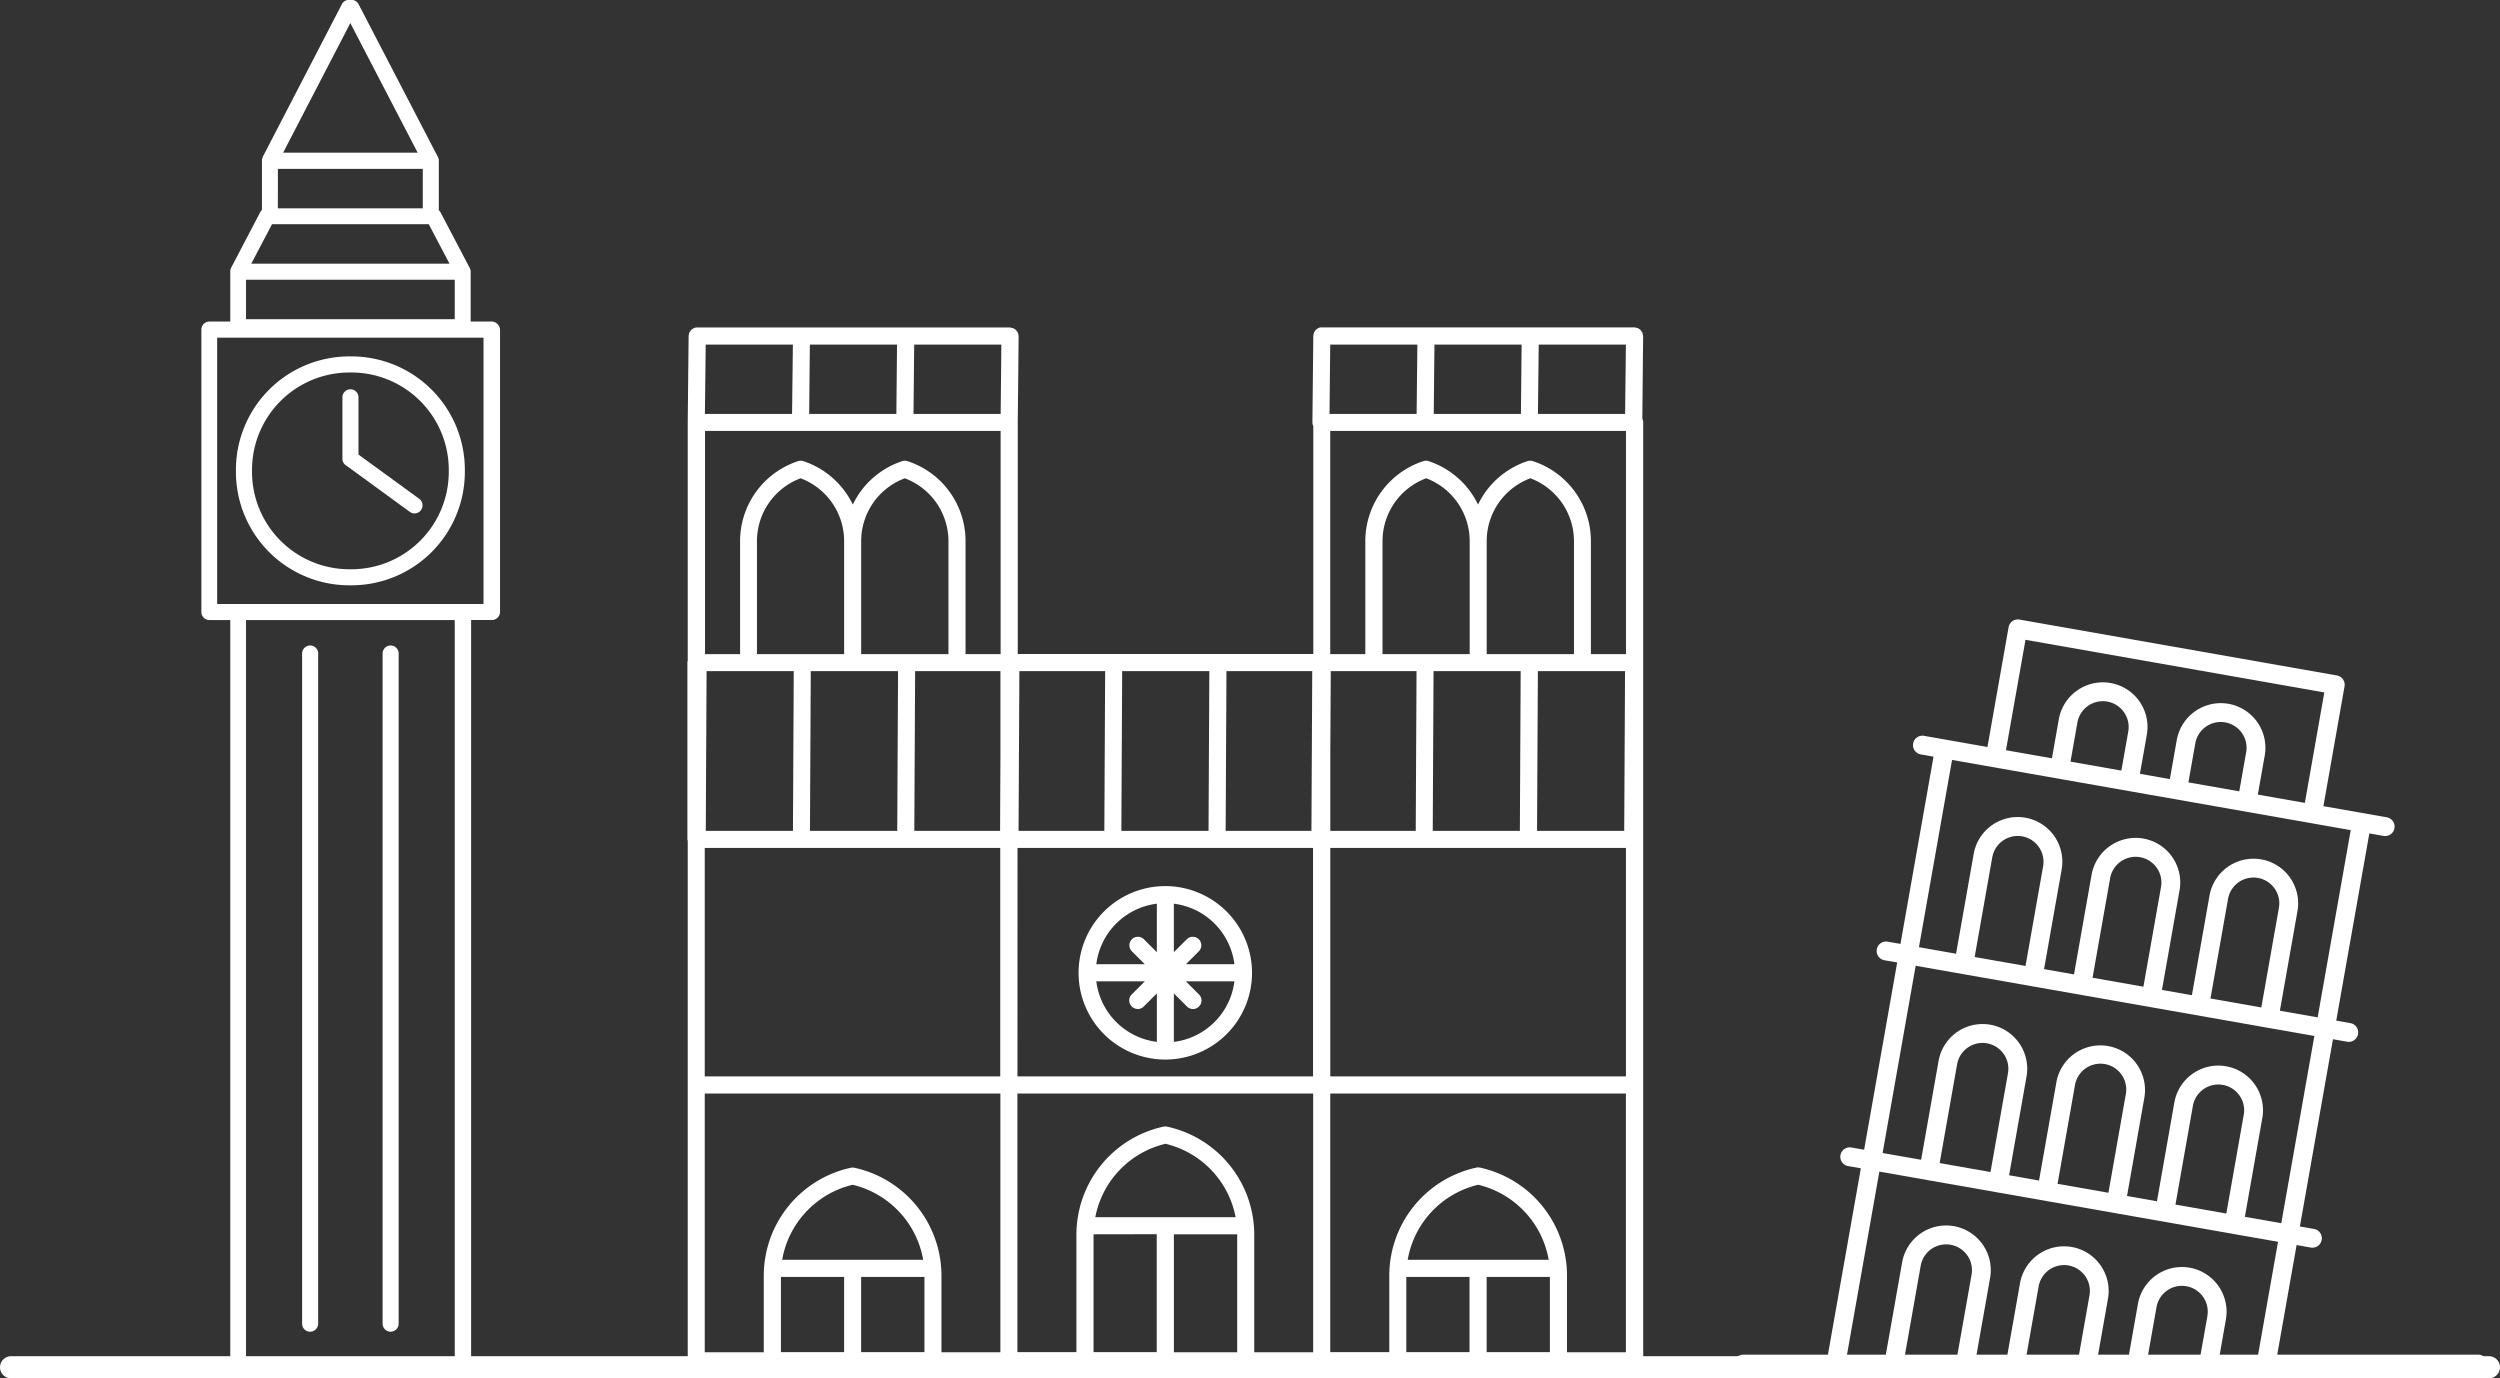
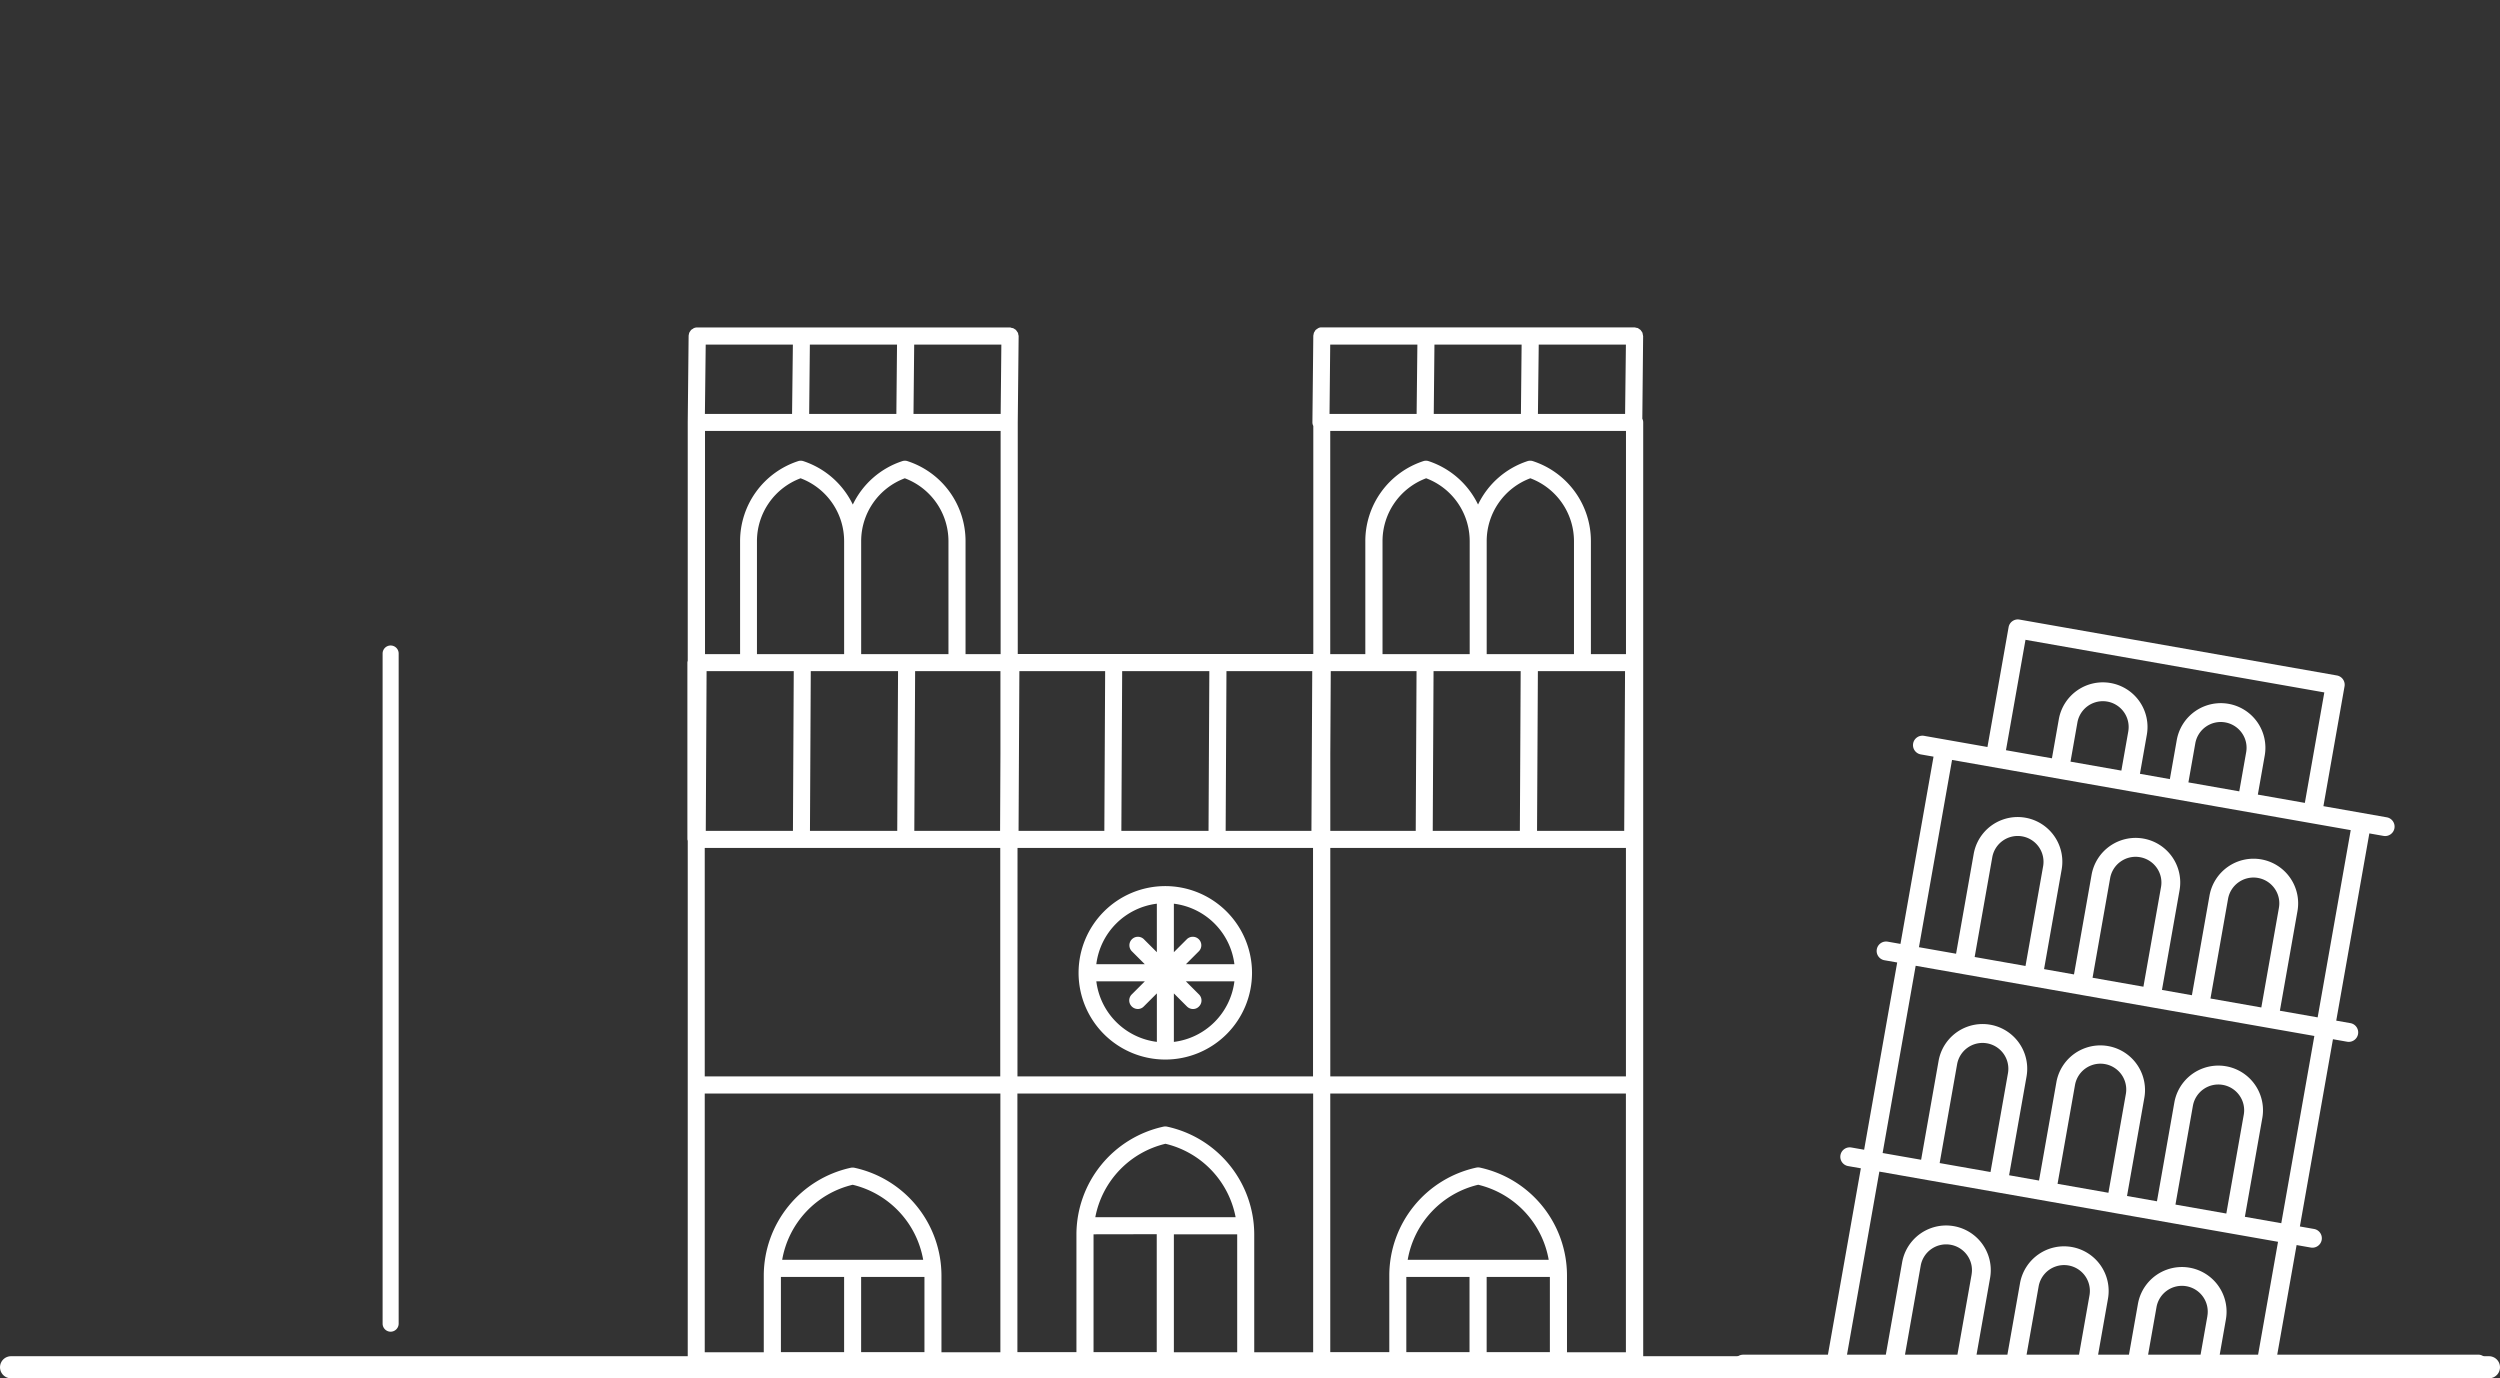
<svg xmlns="http://www.w3.org/2000/svg" width="282.5" height="155.75" viewBox="0 0 282.5 155.75">
  <rect x="0" y="0" width="282.5" height="155.75" fill="#333333" stroke="none" />
  <g id="Group_57" data-name="Group 57" transform="translate(-1301.25 -2285)">
    <line id="Line_15" data-name="Line 15" x2="280" transform="translate(1302.5 2439.5)" fill="none" stroke="#fff" stroke-linecap="round" stroke-width="2.5" />
    <g id="Group_56" data-name="Group 56" transform="translate(-8.828)">
      <g id="noun-big-ben-1191261" transform="translate(1040.398 2268.989)">
-         <path id="Path_13138" data-name="Path 13138" d="M325.226,52.341h-2.36V46.712a.872.872,0,0,0-.149-.5l-3.251-6.19a.722.722,0,0,0-.2-.248v-5.6a.9.9,0,0,0-.132-.479l-8.93-17.2a.906.906,0,0,0-.808-.5h-.281a.9.9,0,0,0-.808.5l-8.93,17.232v.032c-.016.033-.033.05-.033.083,0,.016,0,.016-.016.033-.016.033-.016.05-.033.083v.016c0,.033-.016.066-.016.1v5.677a.722.722,0,0,0-.2.248L295.8,46.265v.016a.291.291,0,0,0-.033.083.054.054,0,0,1-.016.033c-.016.033-.016.05-.033.083V46.5c0,.033-.016.066-.016.1v5.744h-2.36a.915.915,0,0,0-.907.907v31.92a.915.915,0,0,0,.907.907h2.36v84.178a.915.915,0,0,0,.907.907h25.4a.915.915,0,0,0,.907-.907V86.074h2.36a.915.915,0,0,0,.907-.907l0-31.92a.983.983,0,0,0-.958-.907ZM297.48,47.62h23.586v4.457H297.48Zm3.6-12.528h16.373v4.457H301.079Zm8.186-16.473,7.609,14.64h-15.2Zm-8.847,22.728h17.711l2.344,4.457h-22.4Zm20.649,128.017H297.48V86.077h23.586Zm3.251-85.1h-30.1v-30.1h30.1Z" fill="#fff" />
-         <path id="Path_13139" data-name="Path 13139" d="M331.979,341.026a.915.915,0,0,0,.907-.907V264.391a.907.907,0,0,0-1.814,0v75.728A.9.9,0,0,0,331.979,341.026Z" transform="translate(-27.253 -174.532)" fill="#fff" />
        <path id="Path_13140" data-name="Path 13140" d="M362.842,341.026a.915.915,0,0,0,.907-.907V264.391a.907.907,0,0,0-1.814,0v75.728A.913.913,0,0,0,362.842,341.026Z" transform="translate(-49.02 -174.532)" fill="#fff" />
-         <path id="Path_13141" data-name="Path 13141" d="M318.512,178.521h.248a12.82,12.82,0,0,0,12.809-12.809v-.248a12.82,12.82,0,0,0-12.809-12.809h-.248A12.82,12.82,0,0,0,305.7,165.465v.248A12.82,12.82,0,0,0,318.512,178.521Zm-10.993-13.055a11.01,11.01,0,0,1,10.993-10.993h.248a11.01,11.01,0,0,1,10.993,10.993v.248a11.01,11.01,0,0,1-10.993,10.993h-.248a11.01,11.01,0,0,1-10.993-10.993Z" transform="translate(-9.361 -96.37)" fill="#fff" />
-         <path id="Path_13142" data-name="Path 13142" d="M346.891,173.823l7.246,5.282a.893.893,0,0,0,1.271-.2.917.917,0,0,0-.2-1.271l-6.867-5v-6.47a.907.907,0,1,0-1.814,0V173.1a.869.869,0,0,0,.362.726Z" transform="translate(-38.153 -105.257)" fill="#fff" />
      </g>
      <g id="noun-notre-dame-3117109" transform="translate(1268.914 2294)">
        <path id="Path_13143" data-name="Path 13143" d="M317.9,298.26a9.8,9.8,0,1,0,9.8,9.8A9.809,9.809,0,0,0,317.9,298.26Zm7.81,8.829h-5.481l1.478-1.478a.962.962,0,0,0-1.36-1.36l-1.478,1.478v-5.481a7.875,7.875,0,0,1,6.841,6.841Zm-8.764-6.841v5.481l-1.478-1.478a.962.962,0,0,0-1.36,1.36l1.478,1.478h-5.481a7.873,7.873,0,0,1,6.841-6.841Zm-6.841,8.777h5.481L314.11,310.5a.955.955,0,0,0,0,1.36.971.971,0,0,0,.68.287.919.919,0,0,0,.68-.287l1.478-1.478v5.481a7.873,7.873,0,0,1-6.841-6.841Zm8.764,6.841v-5.481l1.478,1.478a.971.971,0,0,0,.68.287.919.919,0,0,0,.68-.287.955.955,0,0,0,0-1.36l-1.478-1.478h5.481a7.872,7.872,0,0,1-6.841,6.841Z" transform="translate(-145.058 -207.131)" fill="#fff" />
        <path id="Path_13144" data-name="Path 13144" d="M226.831,28.968a.889.889,0,0,0-.039-.2.732.732,0,0,0-.039-.183.781.781,0,0,0-.118-.17.809.809,0,0,0-.091-.13,1.357,1.357,0,0,0-.17-.118,1.048,1.048,0,0,0-.13-.091,1,1,0,0,0-.2-.039.639.639,0,0,0-.172-.04H190.519a.7.7,0,0,0-.5.157,1.545,1.545,0,0,0-.183.13.517.517,0,0,0-.091.144,1.12,1.12,0,0,0-.1.157.762.762,0,0,0-.039.17,1.069,1.069,0,0,0-.039.2l-.1,9.758a.861.861,0,0,0,.1.419V64.9H156.17V38.74l.1-9.758a.652.652,0,0,0-.039-.17,1,1,0,0,0-.039-.2,1.284,1.284,0,0,0-.091-.13,1.357,1.357,0,0,0-.118-.17.417.417,0,0,0-.159-.119,1.122,1.122,0,0,0-.157-.1,1,1,0,0,0-.2-.039.434.434,0,0,0-.17-.052H119.95a.946.946,0,0,0-.38.078.587.587,0,0,0-.118.078,1.741,1.741,0,0,0-.2.13c-.026.026-.039.078-.078.118a1.377,1.377,0,0,0-.118.183.659.659,0,0,0-.039.157,1.012,1.012,0,0,0-.039.209l-.1,9.758V65.671a.941.941,0,0,0-.039.183V85.829a.775.775,0,0,0,.039.183v58.719a.966.966,0,0,0,.968.968H225.878a.966.966,0,0,0,.968-.968V38.725a.844.844,0,0,0-.1-.405l.092-9.353h0Zm-23.767,55.92.091-18.052H213l-.091,18.052Zm-11.576,0V76.23l.052-9.392h9.693l-.091,18.052Zm10.7-45.194H224.9v25.22h-3.964V52.161a9.5,9.5,0,0,0-6.553-9.052.984.984,0,0,0-.615,0,9.481,9.481,0,0,0-5.585,4.905,9.528,9.528,0,0,0-5.585-4.905.942.942,0,0,0-.6,0,9.515,9.515,0,0,0-6.553,9.052V64.915h-3.964V39.695Zm11.8,25.22H209.16V52.161a7.584,7.584,0,0,1,4.932-7.116,7.6,7.6,0,0,1,4.932,7.116V64.915Zm-11.772,0h-4.827V52.161a7.584,7.584,0,0,1,4.932-7.116,7.591,7.591,0,0,1,4.918,7.116V64.915Zm12.728,1.923h9.85L224.7,84.89h-9.85ZM224.8,37.773h-9.85l.091-7.835h9.85Zm-11.772,0h-9.85l.078-7.835h9.85Zm-11.786,0H191.4l.078-7.835h9.85ZM189.356,84.89h-9.693l.091-18.052h9.693Zm-11.628,0h-9.85l.091-18.052h9.85Zm-11.773,0h-9.693l.091-18.052h9.693Zm-33.265,0,.091-18.052h9.863l-.091,18.052Zm-11.773,0,.091-18.052h9.85l-.091,18.052Zm10.7-45.194h22.617v25.22H150.27V52.162a9.5,9.5,0,0,0-6.553-9.052.942.942,0,0,0-.6,0,9.481,9.481,0,0,0-5.585,4.905,9.528,9.528,0,0,0-5.585-4.905.942.942,0,0,0-.6,0,9.515,9.515,0,0,0-6.553,9.052V64.916h-3.964l0-25.22Zm12,25.22h-5.141V52.162a7.584,7.584,0,0,1,4.932-7.116,7.6,7.6,0,0,1,4.932,7.116V64.916Zm-11.772,0H126.7V52.162a7.584,7.584,0,0,1,4.932-7.116,7.591,7.591,0,0,1,4.918,7.116V64.916Zm12.728,1.923h9.64v9.392l-.039,8.659h-9.693Zm9.666-29.065h-9.85l.078-7.835h9.85Zm-11.786,0H132.6l.078-7.835h9.85Zm-11.785,0h-9.85l.091-7.835h9.85ZM120.8,86.815h33.393v25.82H120.8Zm35.344,0h33.393v25.82h-33.4Zm35.344,0h33.407v25.82H191.487ZM120.8,114.572h33.407v29.235h-6.658v-8.686a12.492,12.492,0,0,0-9.837-12.165,1.044,1.044,0,0,0-.405,0,12.494,12.494,0,0,0-9.837,12.165v8.686H120.8Zm8.751,18.783a10.575,10.575,0,0,1,7.966-8.477,10.6,10.6,0,0,1,7.966,8.477Zm-.157,1.936h7.155v8.5h-7.142v-8.5Zm9.078,8.5v-8.5h7.155v8.5Zm17.672-29.221h33.407v29.235h-6.658v-13.33a12.491,12.491,0,0,0-9.85-12.165,1.043,1.043,0,0,0-.405,0,12.494,12.494,0,0,0-9.837,12.165v13.316H156.13V114.573Zm8.79,13.97a10.56,10.56,0,0,1,7.927-8.293,10.561,10.561,0,0,1,7.927,8.293Zm-.2,1.936,7.142-.013v13.329h-7.142Zm9.078,13.316V130.478h7.155v13.329h-7.155Zm26.423-10.438a10.558,10.558,0,0,1,7.966-8.477,10.6,10.6,0,0,1,7.966,8.477Zm-.157,1.936h7.142v8.5h-7.142Zm9.078,8.5v-8.5H216.3v8.5Zm9.078,0v-8.686a12.493,12.493,0,0,0-9.837-12.165,1.044,1.044,0,0,0-.405,0,12.494,12.494,0,0,0-9.837,12.165v8.686h-6.671V114.573h33.407v29.235h-6.658Z" transform="translate(0 0)" fill="#fff" />
      </g>
      <g id="noun-leaning-tower-of-pisa-2186443" transform="translate(1379.914 2298.991)">
        <path id="Path_13145" data-name="Path 13145" d="M127.145,141.215h83.047a1.065,1.065,0,1,0,0-2.131h-22.7L189.68,126.7l1.6.282a1.065,1.065,0,0,0,.371-2.1l-1.6-.282,3.737-21.159,1.6.282a1.065,1.065,0,0,0,.371-2.1l-1.6-.282L197.9,80.184l1.6.282a1.065,1.065,0,0,0,.371-2.1l-7.161-1.261,2.386-13.534a1.064,1.064,0,0,0-.863-1.234l-35.865-6.315a1.059,1.059,0,0,0-1.233.864l-2.389,13.533-7.162-1.261a1.065,1.065,0,0,0-.37,2.1l1.439.253-3.736,21.159-1.44-.253a1.065,1.065,0,0,0-.37,2.1l1.44.253-3.736,21.159-1.44-.253a1.065,1.065,0,0,0-.37,2.1l1.44.253-3.721,21.06h-9.573a1.065,1.065,0,1,0,0,2.13Zm25.808-11.175-1.6,9.045h-5.925l1.776-10.055a2.919,2.919,0,0,1,5.263-1.164,2.891,2.891,0,0,1,.483,2.175Zm13.323,2.346-1.183,6.7h-5.926l1.362-7.71a2.917,2.917,0,0,1,5.747,1.011Zm13.323,2.345-.77,4.353H172.9l.948-5.363a2.917,2.917,0,0,1,5.747,1.01ZM159.045,58.308l33.767,5.945-2.2,12.483L185.3,75.8l.779-4.418a5.043,5.043,0,0,0-4.094-5.841,5.055,5.055,0,0,0-5.846,4.09l-.781,4.418-3.381-.6.78-4.418a5.042,5.042,0,0,0-4.1-5.841,5.054,5.054,0,0,0-5.846,4.089l-.779,4.419-5.195-.915Zm24.936,12.705-.78,4.419-5.747-1.012.78-4.418a2.919,2.919,0,0,1,5.263-1.164,2.887,2.887,0,0,1,.484,2.175Zm-13.322-2.345-.781,4.419-5.747-1.012.779-4.418a2.918,2.918,0,0,1,5.748,1.01Zm-19.913,3.214,45.05,7.932-3.737,21.159-4.268-.751,1.988-11.262a5.042,5.042,0,0,0-4.094-5.841,5.054,5.054,0,0,0-5.846,4.089L177.849,98.47l-3.383-.6,1.988-11.262a5.04,5.04,0,0,0-4.094-5.841,5.056,5.056,0,0,0-5.846,4.089l-1.989,11.263-3.383-.6,1.99-11.262a5.047,5.047,0,0,0-9.941-1.751L151.2,93.78l-4.195-.738ZM187.682,88.59l-1.989,11.262-5.747-1.012,1.988-11.262a2.919,2.919,0,0,1,5.263-1.164,2.884,2.884,0,0,1,.484,2.175Zm-13.323-2.346-1.989,11.263-5.747-1.012,1.988-11.261a2.92,2.92,0,0,1,5.264-1.164,2.882,2.882,0,0,1,.484,2.174ZM161.036,83.9l-1.99,11.263L153.3,94.149l1.99-11.262a2.917,2.917,0,0,1,5.747,1.01Zm-14.4,11.241,45.05,7.932-3.737,21.159-4.114-.724,1.971-11.163a5.047,5.047,0,0,0-9.941-1.752L173.9,121.755l-3.383-.6L172.485,110a5.047,5.047,0,0,0-9.94-1.752l-1.971,11.164-3.382-.6,1.972-11.163a5.047,5.047,0,0,0-9.941-1.752l-1.972,11.164L142.9,116.3Zm37.073,16.834-1.971,11.164-5.747-1.012,1.971-11.163a2.919,2.919,0,0,1,5.263-1.164,2.888,2.888,0,0,1,.484,2.175Zm-13.323-2.345-1.971,11.163-5.747-1.012,1.971-11.163a2.917,2.917,0,0,1,5.747,1.011Zm-13.322-2.346-1.972,11.164-5.747-1.012,1.972-11.163a2.917,2.917,0,0,1,5.747,1.01ZM142.531,118.4l45.05,7.932-2.253,12.757h-4.338l.7-3.983a5.047,5.047,0,0,0-9.941-1.751l-1.013,5.734h-3.487l1.117-6.328a5.042,5.042,0,0,0-4.094-5.841,5.052,5.052,0,0,0-5.846,4.089L157,139.086h-3.487l1.532-8.674a5.047,5.047,0,0,0-9.941-1.752l-1.841,10.426h-4.388Z" transform="translate(0 0)" fill="#fff" />
      </g>
    </g>
  </g>
</svg>